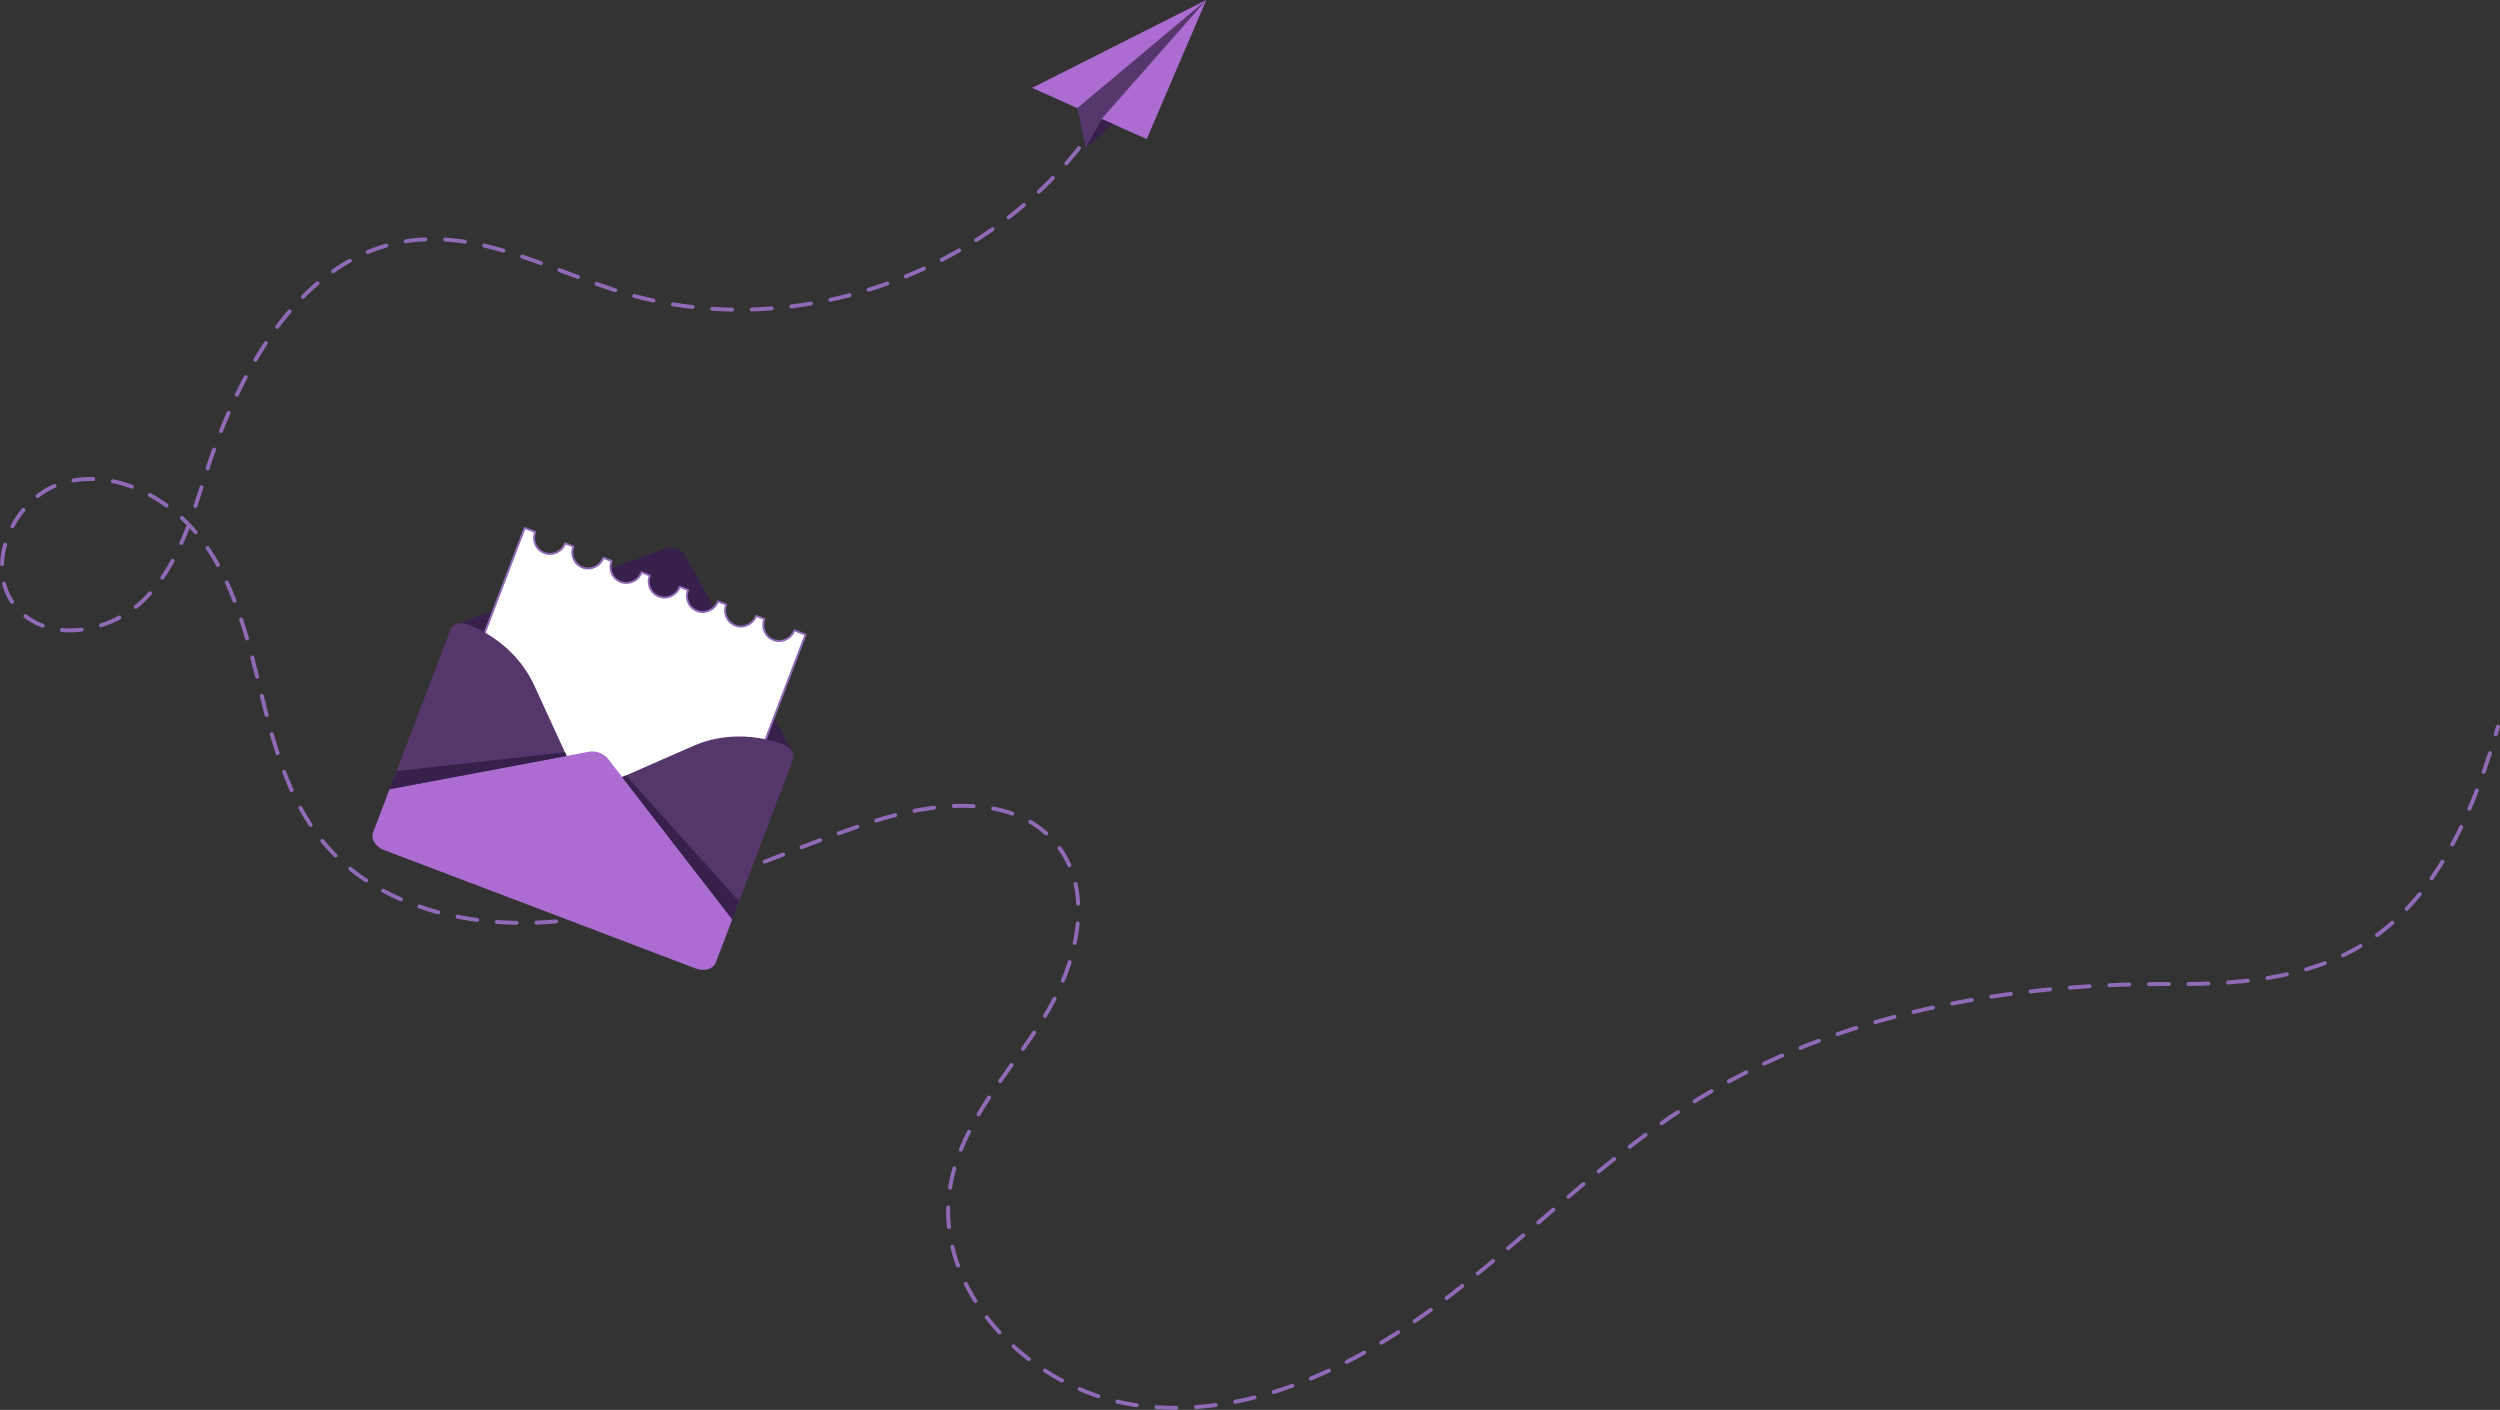
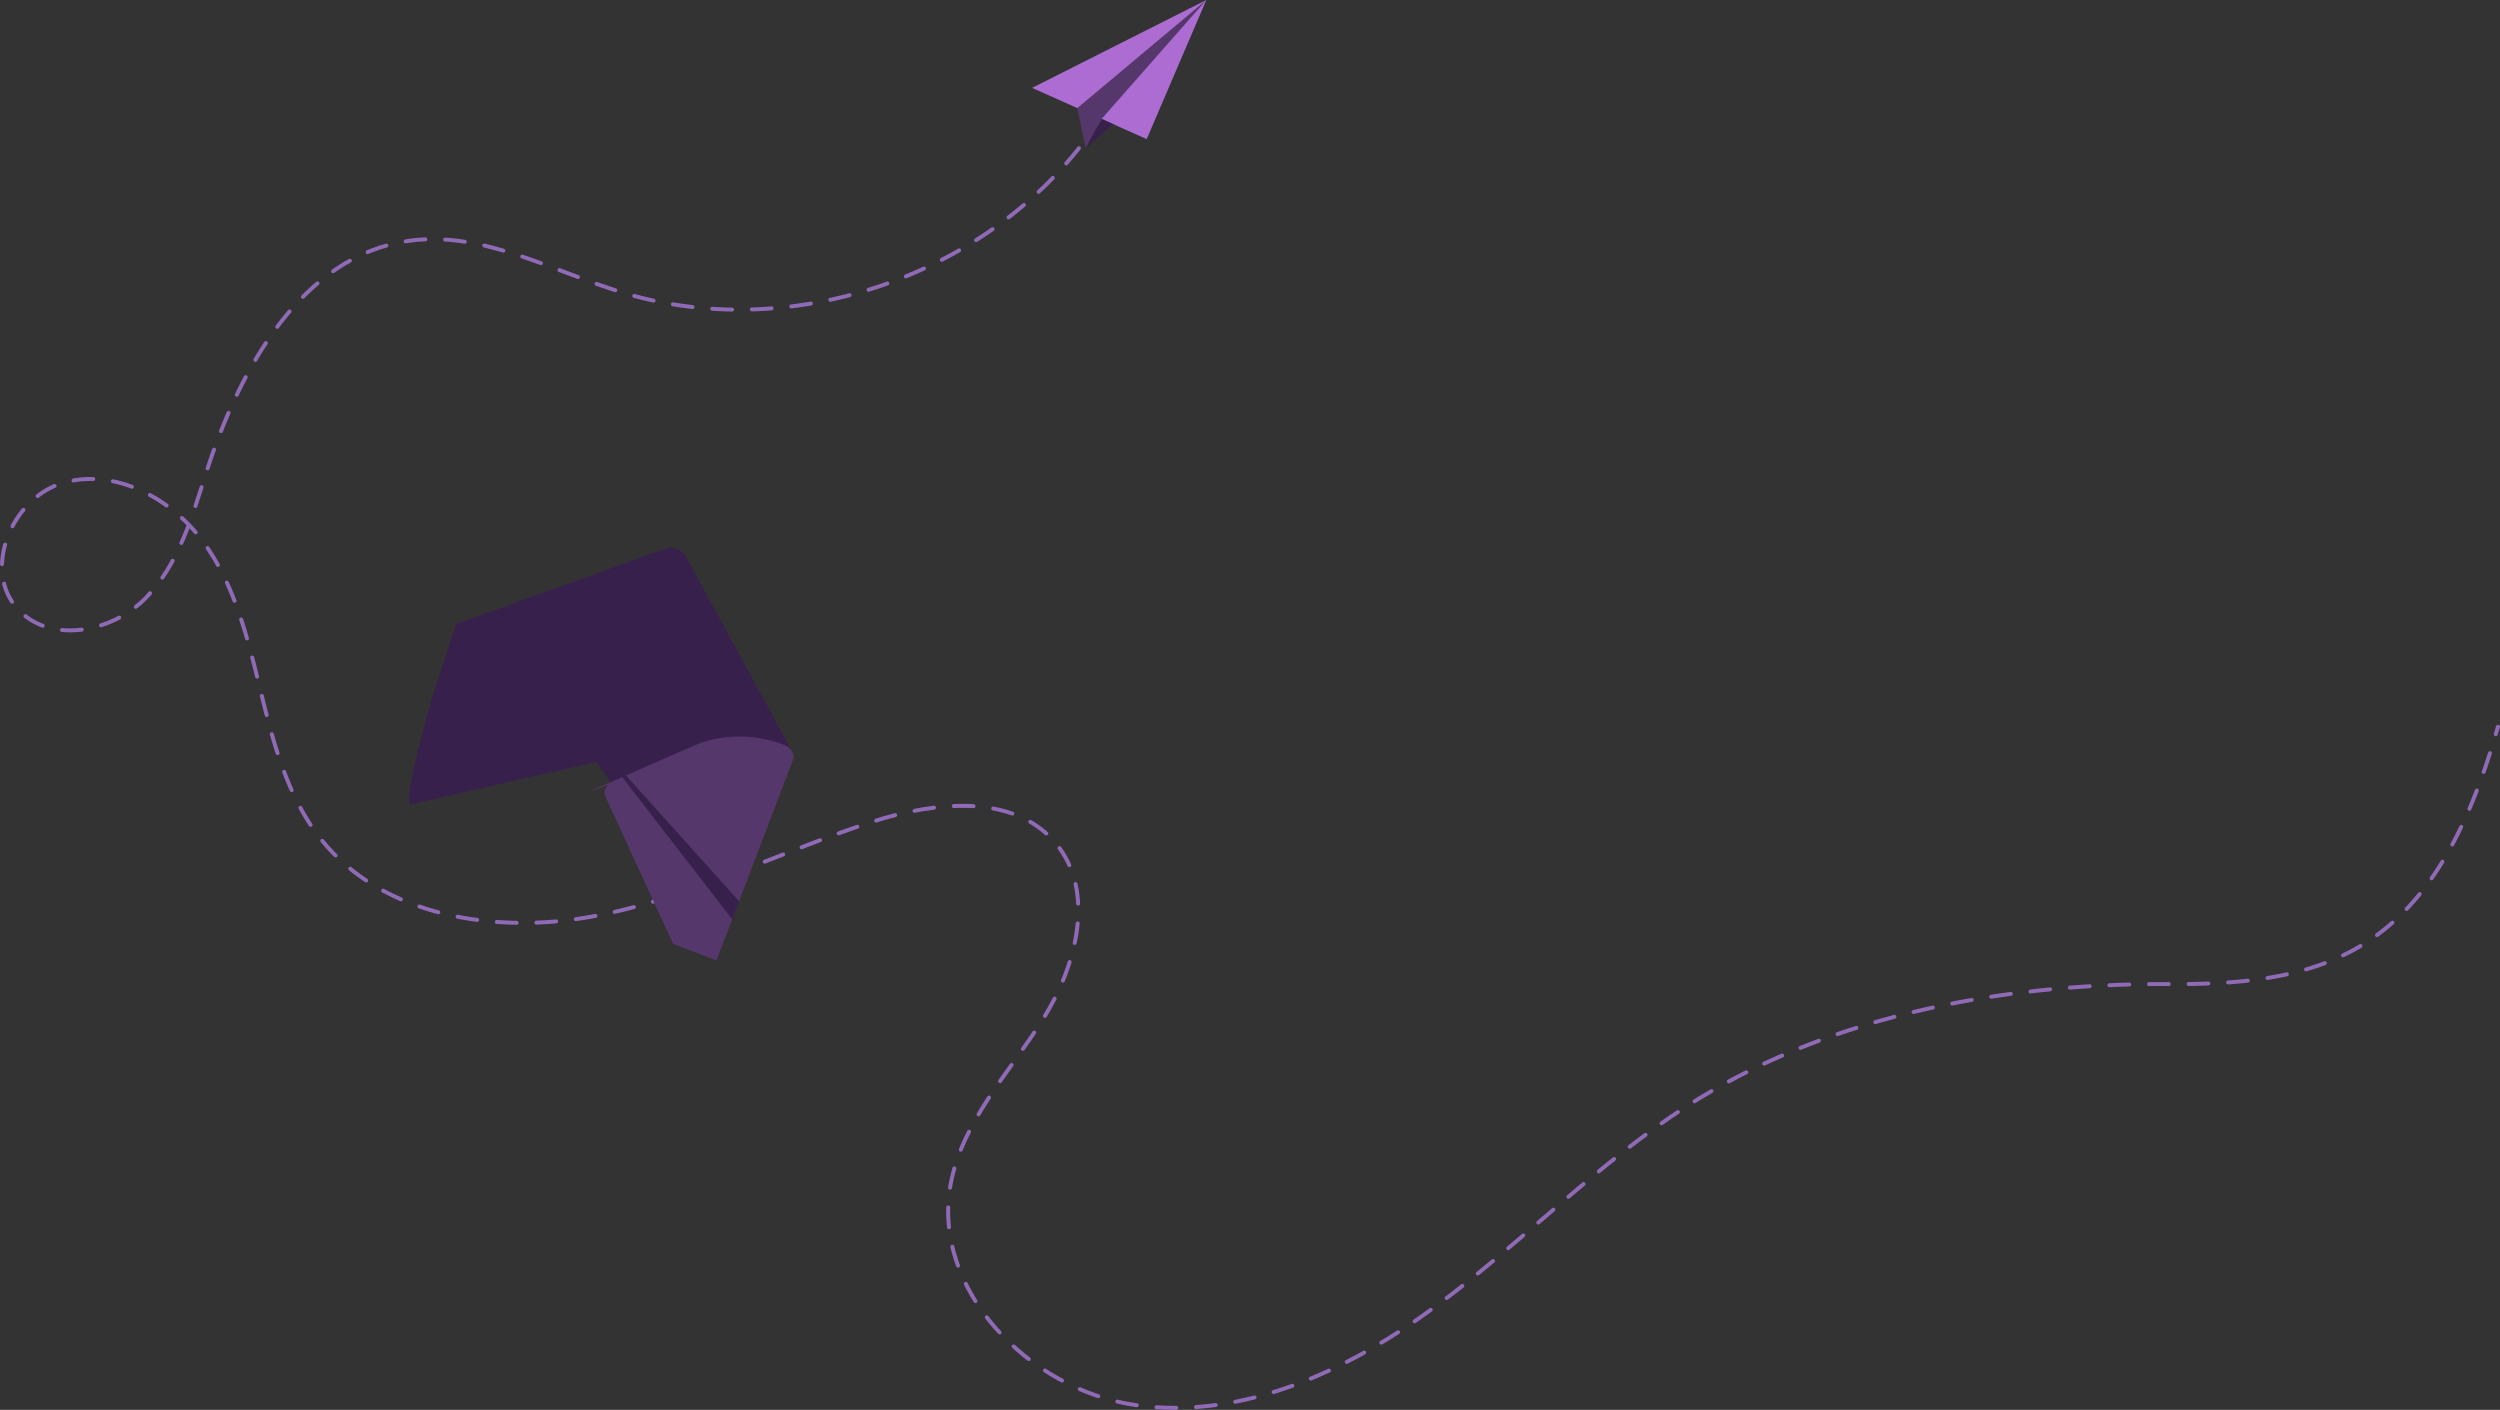
<svg xmlns="http://www.w3.org/2000/svg" id="Layer_2" data-name="Layer 2" viewBox="0 0 1262.91 712.2">
  <rect x="0" y="0" width="1262.91" height="712.2" fill="#333333" stroke="none" />
  <defs>
    <style>
      .cls-1 {
        fill: #ac6cd1;
      }

      .cls-2 {
        fill: #fff;
      }

      .cls-2, .cls-3 {
        stroke: #906ab7;
        stroke-linecap: round;
        stroke-linejoin: round;
      }

      .cls-4 {
        fill: #37204c;
      }

      .cls-3 {
        fill: none;
        stroke-dasharray: 0 0 10 10;
        stroke-width: 2px;
      }

      .cls-5 {
        fill: #55376b;
      }
    </style>
  </defs>
  <g id="Layer_1-2" data-name="Layer 1">
    <g>
      <path class="cls-3" d="m556.66,58.6c-49.46,77.62-153.15,116.04-241.36,89.43-36-10.86-71.23-31.49-108.48-26.42-54.28,7.4-85.78,64.64-102.51,116.72-7.3,22.74-14.06,46.87-30.83,63.9-16.77,17.03-47.43,23.19-64.02,5.98-18.9-19.6-3.82-56.59,22.32-64.25,26.14-7.67,54.62,7.66,70.76,29.59,16.13,21.92,22.69,49.21,29.14,75.64,6.46,26.43,13.61,53.68,30.61,74.94,31.12,38.92,87.92,47.88,136.97,38.85,49.05-9.03,94.08-32.55,141.53-47.89,31.38-10.15,71.18-14.48,92.4,10.73,20.58,24.46,10.61,62.19-6.44,89.23-17.05,27.04-40.63,51.59-46.49,83-9.95,53.32,39.65,104.11,93.44,111.75,53.79,7.65,107.19-17.28,150.94-49.44,43.76-32.15,81.66-72.03,127.31-101.44,66.86-43.07,152.86-62.45,245.15-61.81,82.4.57,133.28-19.01,164.79-129.98" />
      <g>
        <polyline class="cls-1" points="556.47 60.09 579.27 70.28 609.38 0 521.36 44.39 544.21 54.61" />
        <polygon class="cls-5" points="556.47 60.09 609.38 0 544.21 54.61 548.45 74.91 556.47 60.09" />
        <polygon class="cls-4" points="548.45 74.91 562.29 62.69 556.47 60.09 548.45 74.91" />
      </g>
      <g>
        <path class="cls-4" d="m336.63,276.98l-106.21,38.25-10.35,31.63c-1.41,3.71-16.96,57.94-12.7,59.56l93.77-21.54,50.26,70.39c4.26,1.62,31.09-44.08,32.5-47.79l16.31-27.83-53.97-99.02c-2.07-3.02-6.05-4.53-9.61-3.65Z" />
-         <path class="cls-2" d="m401.28,318.44c-1.63,4.27-6.34,6.45-10.51,4.87-4.18-1.59-6.24-6.34-4.61-10.61l-4.18-1.59c-1.63,4.27-6.34,6.45-10.51,4.87-4.18-1.59-6.24-6.34-4.61-10.61l-4.18-1.59c-1.63,4.27-6.34,6.45-10.51,4.87-4.18-1.59-6.24-6.34-4.61-10.61l-4.18-1.59c-1.63,4.27-6.34,6.45-10.51,4.87-4.18-1.59-6.24-6.34-4.61-10.61l-4.18-1.59c-1.63,4.27-6.34,6.45-10.51,4.87-4.18-1.59-6.24-6.34-4.61-10.61l-4.18-1.59c-1.63,4.27-6.34,6.45-10.51,4.87-4.18-1.59-6.24-6.34-4.61-10.61l-4.18-1.59c-1.63,4.27-6.34,6.45-10.51,4.87-4.18-1.59-6.24-6.34-4.61-10.61l-5.31-2.02-57.31,150.35,141.88,53.9,57.31-150.35-5.62-2.14Z" />
-         <path class="cls-5" d="m297.23,400.05l53.08-23.27c13.94-6.11,30.59-6.3,45.78-.53h0c3.57,1.36,5.6,4.72,4.53,7.51l-19.7,51.69-18.95,49.71c-1.06,2.79-7.5,5.2-11.07,3.84l-21.95-8.34-34.13-74.33c-1.14-2.49-.11-5.2,2.4-6.3Z" />
-         <path class="cls-5" d="m293.98,398.73l-24.16-52.61c-6.35-13.82-18.65-25.01-33.85-30.78h0c-3.57-1.36-7.32-.19-8.39,2.6l-19.7,51.69-19.18,50.32c-1.06,2.79,1.67,8.07,5.24,9.42l22.65,8.53,74.99-32.87c2.51-1.1,3.54-3.81,2.4-6.3Z" />
-         <path class="cls-1" d="m369.9,464.42l-8.34,21.87c-1.25,3.27-5.71,4.61-9.97,2.99l-157.66-59.9c-4.26-1.62-6.7-5.58-5.45-8.85l8.34-21.87,100.78-18.92c1.64-.31,3.4-.13,5.02.44,1.81.63,3.45,1.75,4.59,3.21l62.69,81.03Z" />
-         <polygon class="cls-4" points="200.29 389.54 285.37 379.98 286.24 381.87 196.81 398.66 200.29 389.54" />
+         <path class="cls-5" d="m297.23,400.05l53.08-23.27c13.94-6.11,30.59-6.3,45.78-.53h0c3.57,1.36,5.6,4.72,4.53,7.51l-19.7,51.69-18.95,49.71l-21.95-8.34-34.13-74.33c-1.14-2.49-.11-5.2,2.4-6.3Z" />
        <polygon class="cls-4" points="373.37 455.3 316.19 391.69 314.28 392.52 369.9 464.42 373.37 455.3" />
      </g>
    </g>
  </g>
</svg>